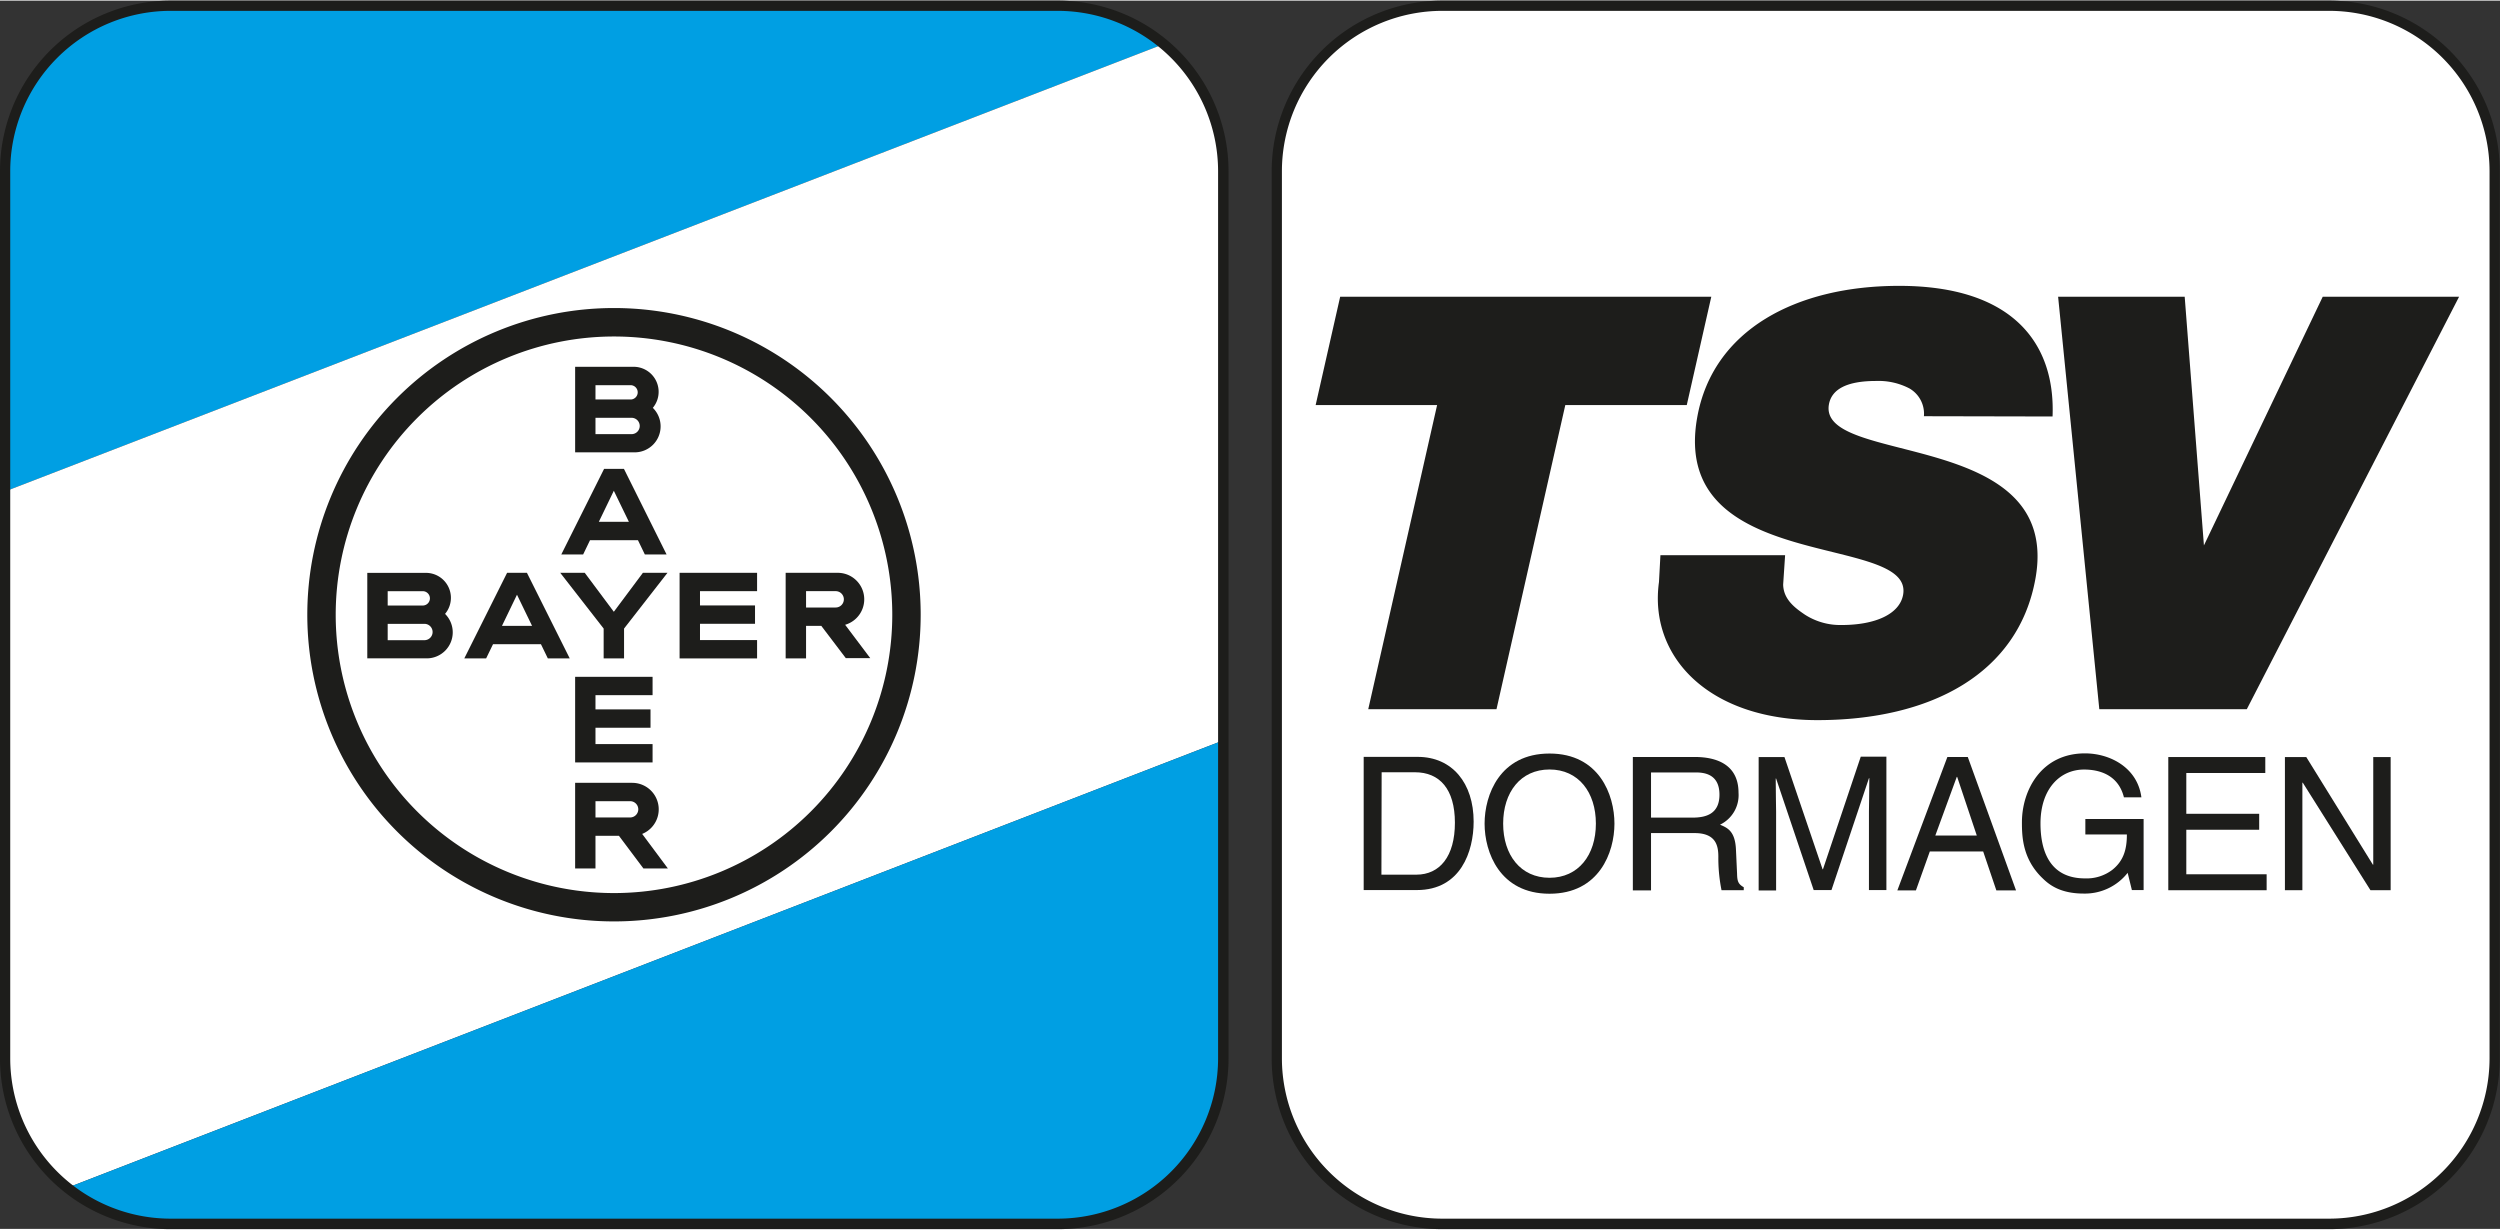
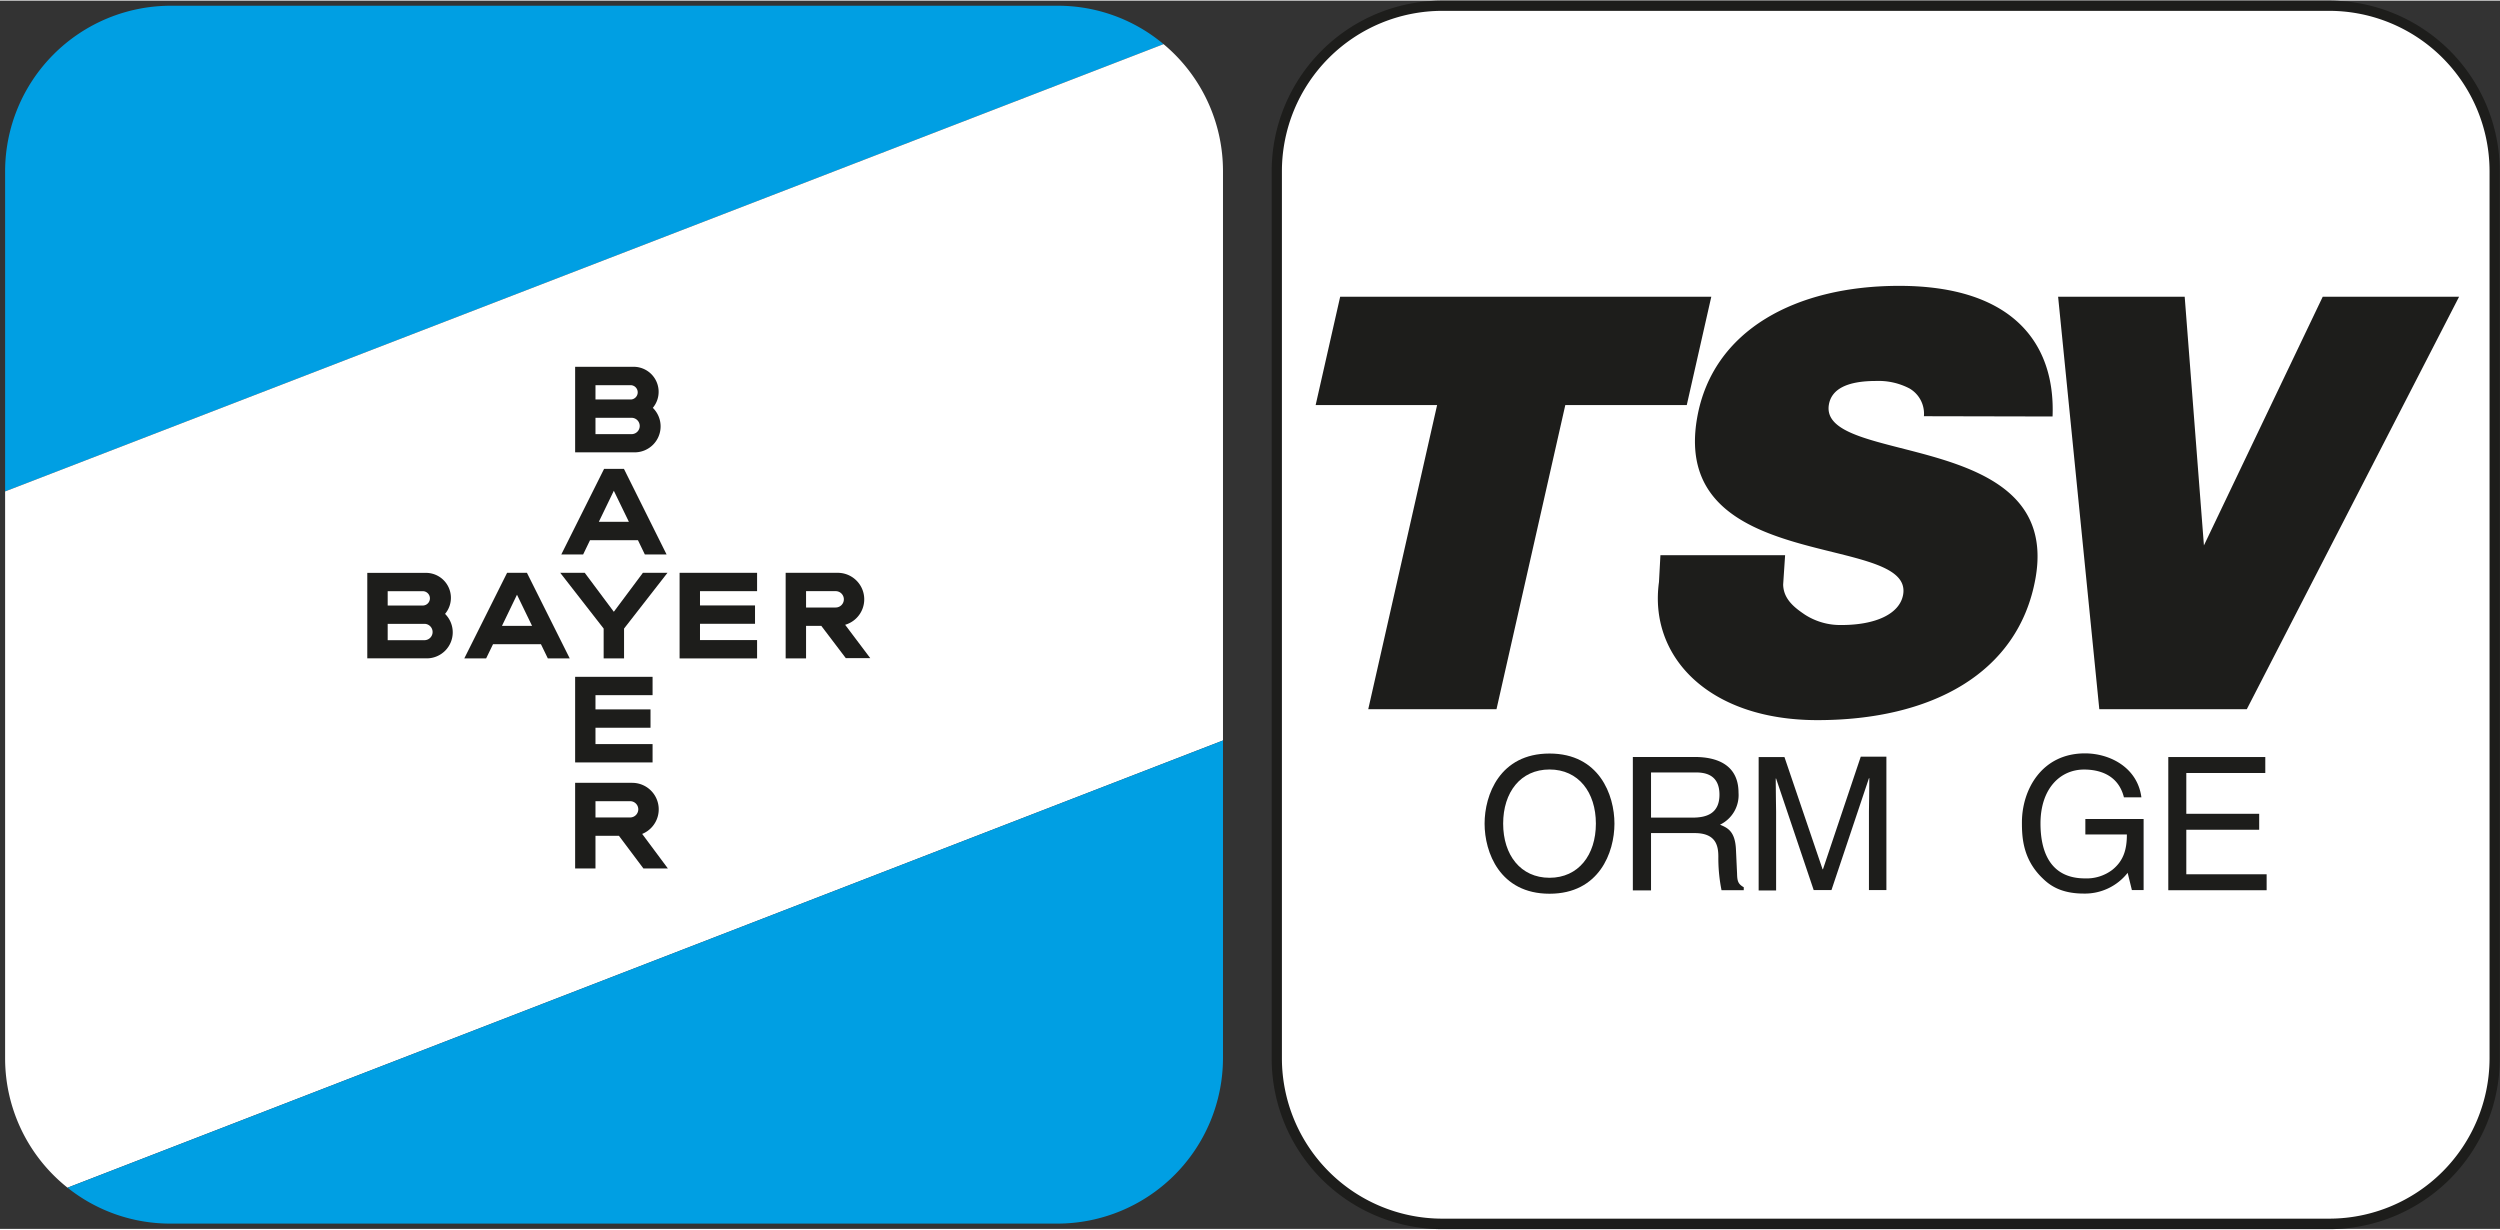
<svg xmlns="http://www.w3.org/2000/svg" viewBox="0 0 449.72 220.95" width="244" height="120">
  <rect x="0" y="0" width="449.72" height="220.95" fill="#333333" stroke="none" />
  <defs>
    <style>.cls-1{fill:#009fe3;}.cls-2{fill:#fff;}.cls-3,.cls-4{fill:#1d1d1b;}.cls-4{fill-rule:evenodd;}</style>
  </defs>
  <g id="Ebene_2" data-name="Ebene 2">
    <g id="TSV_DOR" data-name="TSV DOR">
      <path class="cls-1" d="M209.31,7.83.92,88.29V30.68A29.82,29.82,0,0,1,30.67.92H190.28A29.6,29.6,0,0,1,209.31,7.83Z" />
      <path class="cls-2" d="M.92,88.29,209.31,7.83A29.7,29.7,0,0,1,220,30.68V133.09L12.15,213.54A29.72,29.72,0,0,1,.92,190.28Z" />
      <path class="cls-1" d="M12.15,213.54,220,133.09v57.19A29.81,29.81,0,0,1,190.28,220H30.67A29.61,29.61,0,0,1,12.15,213.54Z" />
-       <path class="cls-3" d="M190.28,221H30.67A30.71,30.71,0,0,1,0,190.28V30.68A30.71,30.71,0,0,1,30.67,0H190.28A30.71,30.71,0,0,1,221,30.68v159.6A30.71,30.71,0,0,1,190.28,221ZM30.67,1.84A28.87,28.87,0,0,0,1.84,30.68v159.6a28.87,28.87,0,0,0,28.83,28.83H190.28a28.87,28.87,0,0,0,28.84-28.83V30.68A28.88,28.88,0,0,0,190.28,1.84Z" />
      <rect id="Quadrat_rechts" data-name="Quadrat rechts" class="cls-2" x="229.68" y="0.92" width="219.11" height="219.11" rx="29.75" />
      <path class="cls-3" d="M419,221H259.44a30.71,30.71,0,0,1-30.68-30.67V30.67A30.71,30.71,0,0,1,259.44,0H419a30.71,30.71,0,0,1,30.68,30.67V190.28A30.71,30.71,0,0,1,419,221ZM259.44,1.84A28.87,28.87,0,0,0,230.6,30.67V190.28a28.87,28.87,0,0,0,28.84,28.83H419a28.87,28.87,0,0,0,28.84-28.83V30.67A28.87,28.87,0,0,0,419,1.84Z" />
      <g id="Bayerkreuz_12-05-11" data-name="Bayerkreuz 12-05-11">
        <path class="cls-3" d="M107.12,71.75h6.42a1.29,1.29,0,0,0,0-2.57h-6.42Zm0,6.23h6.61a1.47,1.47,0,0,0,0-2.93h-6.61Zm10.32-4.72a4.67,4.67,0,0,1-3.25,8H103.46V65.87H114a4.5,4.5,0,0,1,3.43,7.39Z" />
        <path class="cls-3" d="M119.91,99.63H116l-1.24-2.57h-8.62l-1.24,2.57h-3.93l7.7-15.4h3.57Zm-9.49-11.46-2.7,5.59h5.41Z" />
        <polygon class="cls-3" points="115.65 102.93 120.07 102.93 112.26 112.96 112.26 118.33 108.59 118.33 108.59 112.96 100.78 102.93 105.19 102.93 110.42 109.94 115.65 102.93" />
        <polygon class="cls-3" points="136.19 102.93 136.19 106.23 125.92 106.23 125.92 108.8 135.82 108.8 135.82 112.1 125.92 112.1 125.92 115.03 136.19 115.03 136.19 118.33 122.25 118.33 122.25 102.93 136.19 102.93" />
        <path class="cls-3" d="M147.74,112.47H145v5.86h-3.67v-15.4h9.37a4.77,4.77,0,0,1,1.33,9.35l4.52,6h-4.4Zm2.58-6.24H145v2.94h5.33a1.47,1.47,0,0,0,0-2.94Z" />
        <path class="cls-3" d="M102.49,118.33H98.55l-1.24-2.56H88.69l-1.24,2.56H83.52l7.7-15.4h3.57ZM93,106.87l-2.7,5.6h5.41Z" />
        <path class="cls-3" d="M69.74,108.81h6.42a1.29,1.29,0,0,0,0-2.57H69.74Zm0,6.24h6.61a1.47,1.47,0,0,0,0-2.94H69.74Zm10.32-4.73a4.68,4.68,0,0,1-3.26,8H66.07V102.94H76.63a4.49,4.49,0,0,1,3.43,7.38Z" />
        <polygon class="cls-3" points="117.39 121.64 117.39 124.94 107.12 124.94 107.12 127.5 117.02 127.5 117.02 130.8 107.12 130.8 107.12 133.74 117.39 133.74 117.39 137.04 103.46 137.04 103.46 121.64 117.39 121.64" />
        <path class="cls-3" d="M114.82,145.48a1.47,1.47,0,0,0-1.46-1.47h-6.24v2.93h6.24A1.47,1.47,0,0,0,114.82,145.48Zm-11.36,10.63v-15.4h10.28a4.77,4.77,0,0,1,1.78,9.19l4.62,6.21h-4.4l-4.4-5.87h-4.22v5.87Z" />
-         <path class="cls-4" d="M60.39,110.48a50.06,50.06,0,1,1,50.06,50.06A50.06,50.06,0,0,1,60.39,110.48Zm105.23,0A55.17,55.17,0,1,1,110.45,55.3,55.17,55.17,0,0,1,165.62,110.47Z" />
      </g>
      <g id="TSV">
        <path class="cls-4" d="M236.67,72.75h21.85l-12.39,54.72H269.2l12.38-54.72h21.85l4.41-19.48H241.08Z" />
        <path class="cls-4" d="M369.23,74.81c.53-13-7-23.5-27.6-23.5-18.55,0-33.55,7.94-36.33,23.71-5,28.33,39,20.61,37.05,31.84-.62,3.5-5,5.46-11.07,5.46a11.74,11.74,0,0,1-6.58-1.85c-1.84-1.24-3.89-2.78-3.93-5.45l.35-5.26H298.69l-.26,4.83c-1.85,13.4,8.91,24.84,28.5,24.84,20.4,0,36.2-8.35,39.24-25.56,4.75-27-39.13-20.1-37.17-31.23.48-2.68,3.12-4.22,8.48-4.22a12,12,0,0,1,6,1.34,5.25,5.25,0,0,1,2.61,5Z" />
        <path class="cls-4" d="M377.64,127.47h26.53l38.19-74.2H417.83L396.46,98,393,53.27H370.23Z" />
-         <path class="cls-4" d="M245.31,160h9.57c7.88,0,10.21-6.94,10.21-12.31,0-6.91-3.84-11.65-10.07-11.65h-9.71Zm3.23-21.19h6c4.41,0,7.18,3,7.18,9.08s-2.74,9.34-6.94,9.34h-6.28Z" />
        <path class="cls-4" d="M287.08,148.05c0,5.64-3.14,9.74-8.34,9.74s-8.34-4.1-8.34-9.74,3.13-9.74,8.34-9.74S287.08,142.41,287.08,148.05Zm3.34,0c0-5.17-2.74-12.61-11.68-12.61s-11.68,7.44-11.68,12.61,2.74,12.61,11.68,12.61S290.42,153.22,290.42,148.05Z" />
        <path class="cls-4" d="M297,149.75h7.84c3.87,0,4.27,2.31,4.27,4.27a29.19,29.19,0,0,0,.57,6h4v-.53c-1-.57-1.17-1.07-1.2-2.41l-.2-4.33c-.14-3.34-1.51-3.94-2.87-4.51a5.9,5.9,0,0,0,3.33-5.74c0-5.07-3.93-6.44-7.87-6.44H293.73v24H297Zm0-10.91H305c1.6,0,4.31.3,4.31,4,0,3.53-2.51,4.13-4.87,4.13H297Z" />
        <path class="cls-4" d="M339.34,160v-24h-4.61l-6.8,20.26h-.07L321,136.07h-4.64v24h3.14V145.88c0-.7-.07-3.73-.07-5.94h.07L326.26,160h3.2l6.74-20.12h.07c0,2.24-.07,5.27-.07,6V160Z" />
-         <path class="cls-4" d="M356.75,153.06l2.37,7h3.54l-8.68-24h-3.67l-9,24h3.34l2.5-7Zm-8.61-2.87L352,139.64h.07l3.53,10.55Z" />
        <path class="cls-4" d="M375.13,150h7.47c0,2.57-.53,4.7-2.63,6.37a7.63,7.63,0,0,1-4.91,1.53c-6.37,0-8-5-8-9.87,0-6.27,3.53-9.71,7.84-9.71,2.63,0,6.14.87,7.17,5h3.14c-.7-5.37-5.67-7.91-10.15-7.91-7.8,0-11.34,6.57-11.34,12.41,0,2.54.1,6.64,3.77,10.11,1.23,1.2,3.24,2.7,7.34,2.7a9.78,9.78,0,0,0,7.91-3.73l.76,3.1h2.11V147.22H375.13Z" />
        <polygon class="cls-4" points="407.74 157.16 393.29 157.16 393.29 149.15 406.4 149.15 406.4 146.28 393.29 146.28 393.29 138.94 407.5 138.94 407.5 136.07 390.05 136.07 390.05 160.03 407.74 160.03 407.74 157.16" />
-         <polygon class="cls-4" points="426.92 155.43 426.85 155.43 414.87 136.07 411.03 136.07 411.03 160.03 414.17 160.03 414.17 140.68 414.24 140.68 426.42 160.03 430.05 160.03 430.05 136.07 426.92 136.07 426.92 155.43" />
      </g>
    </g>
  </g>
</svg>